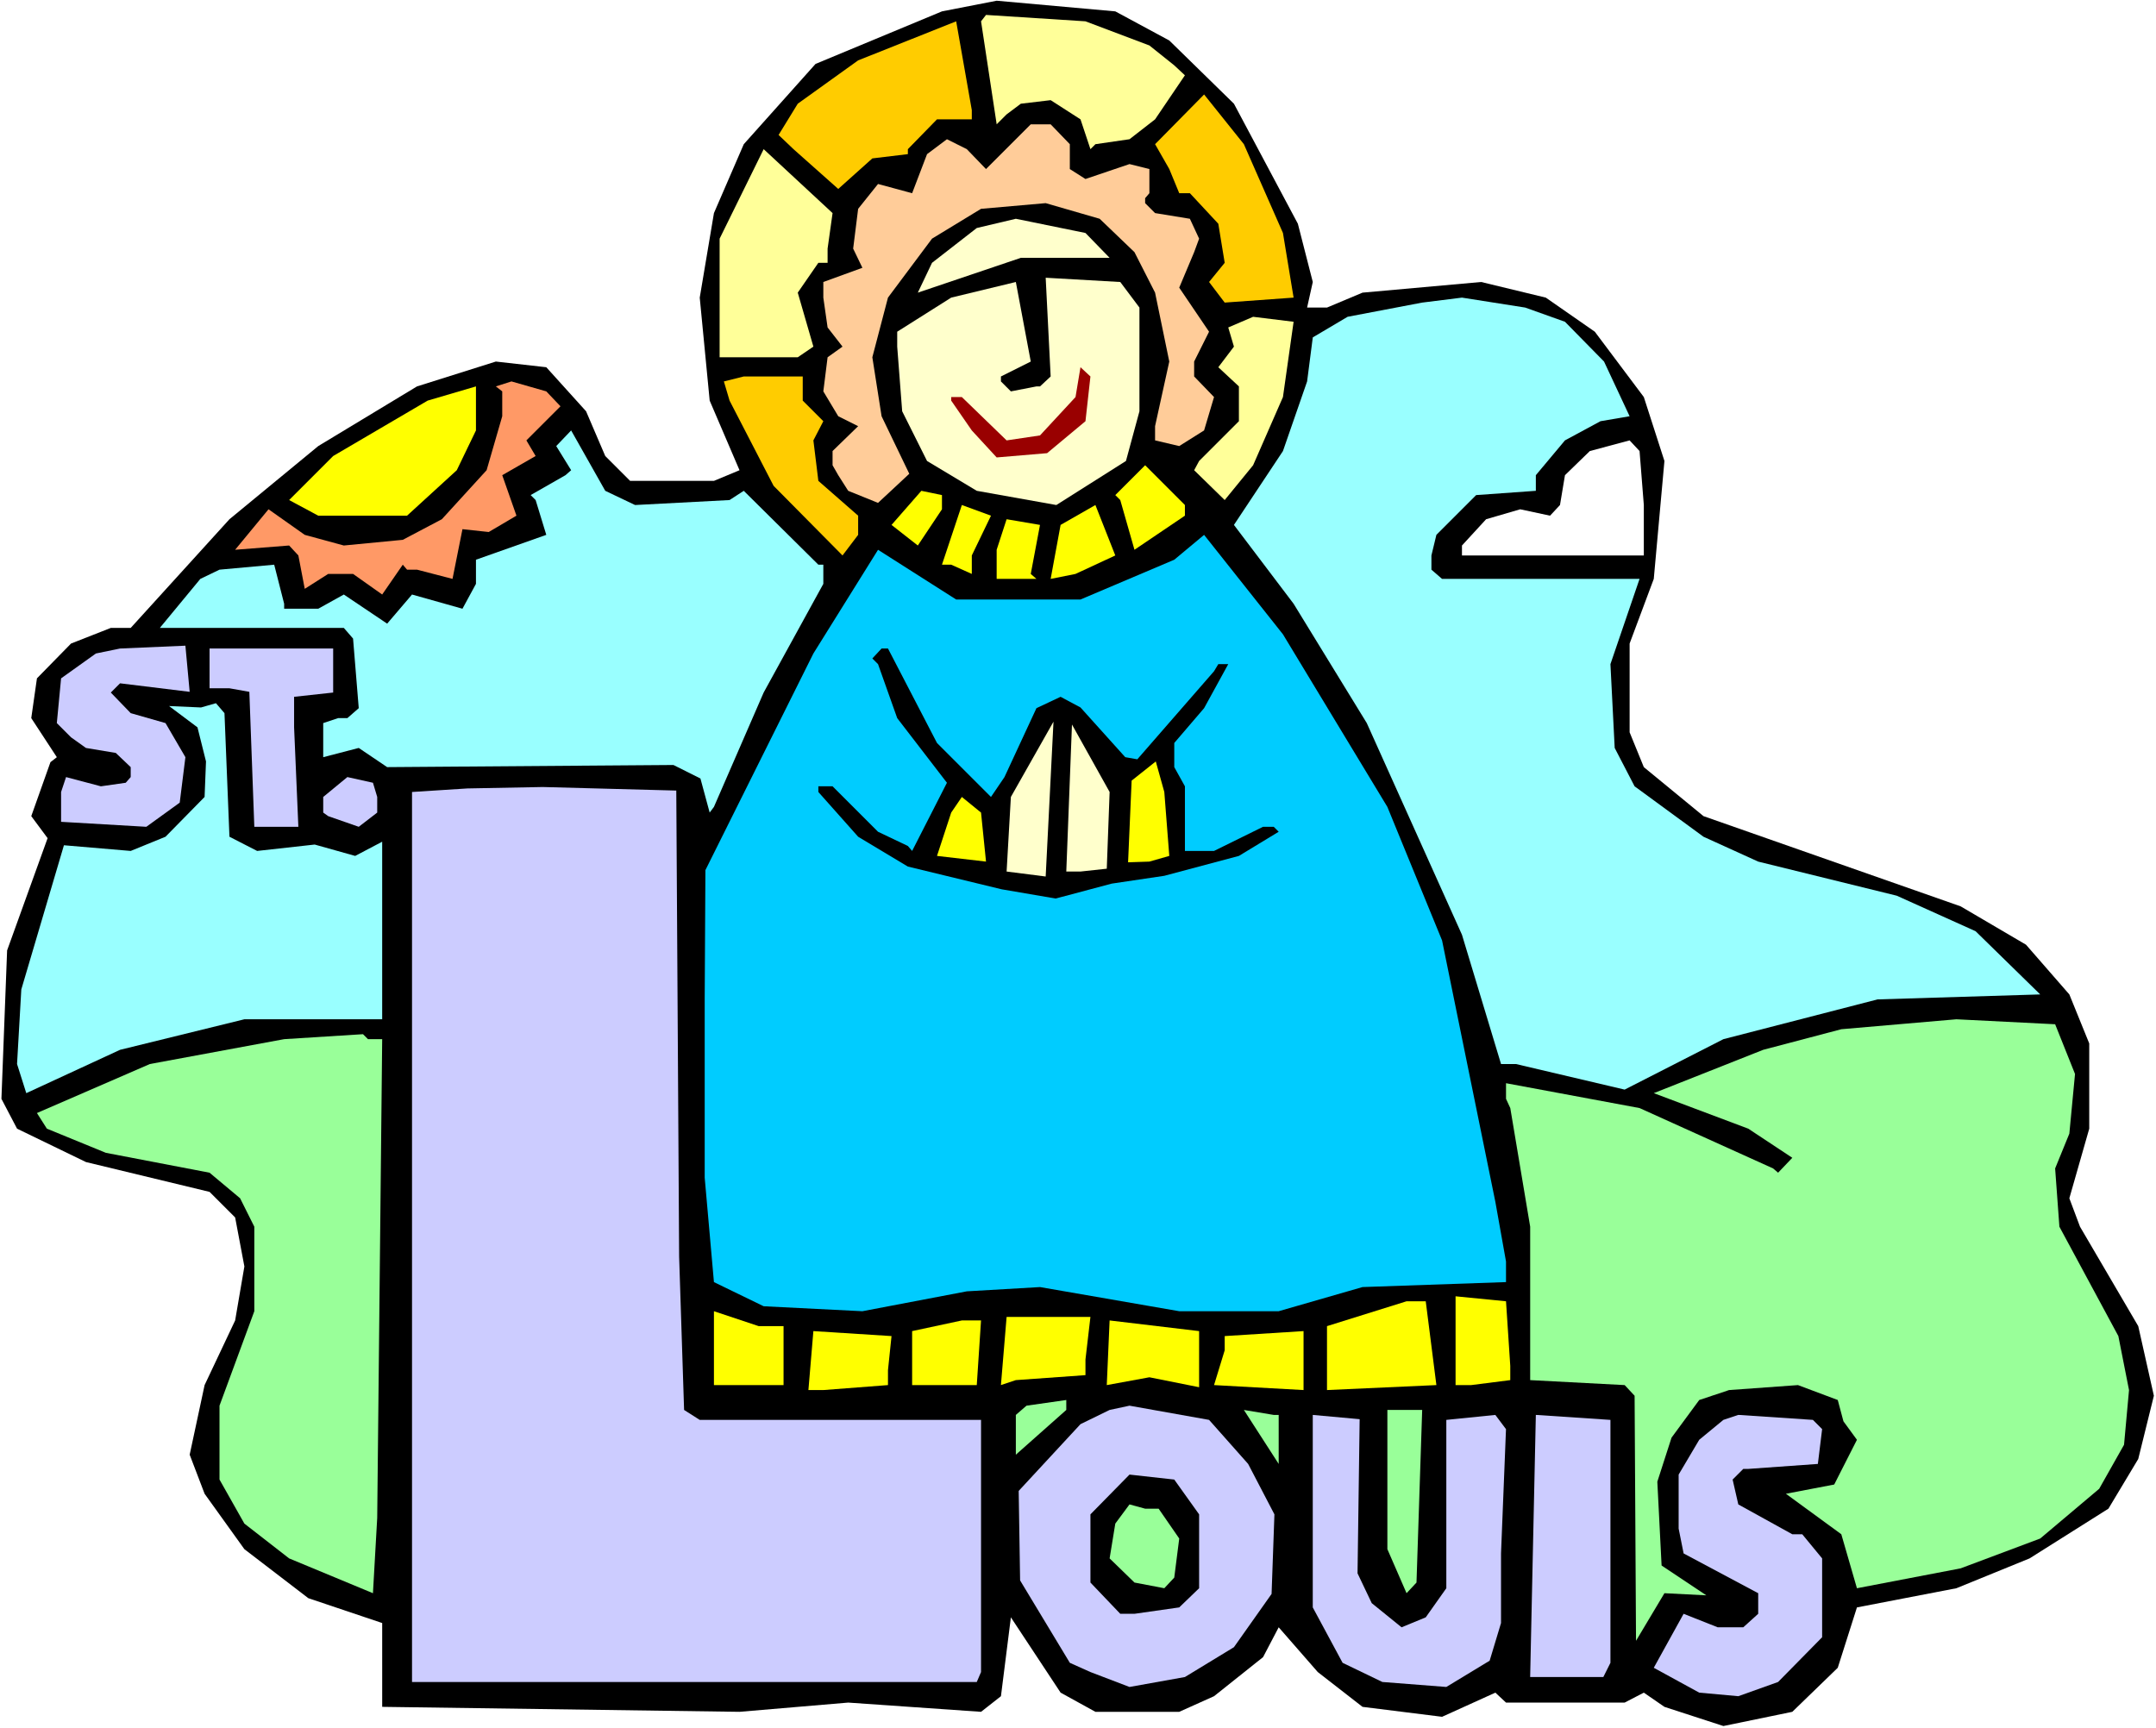
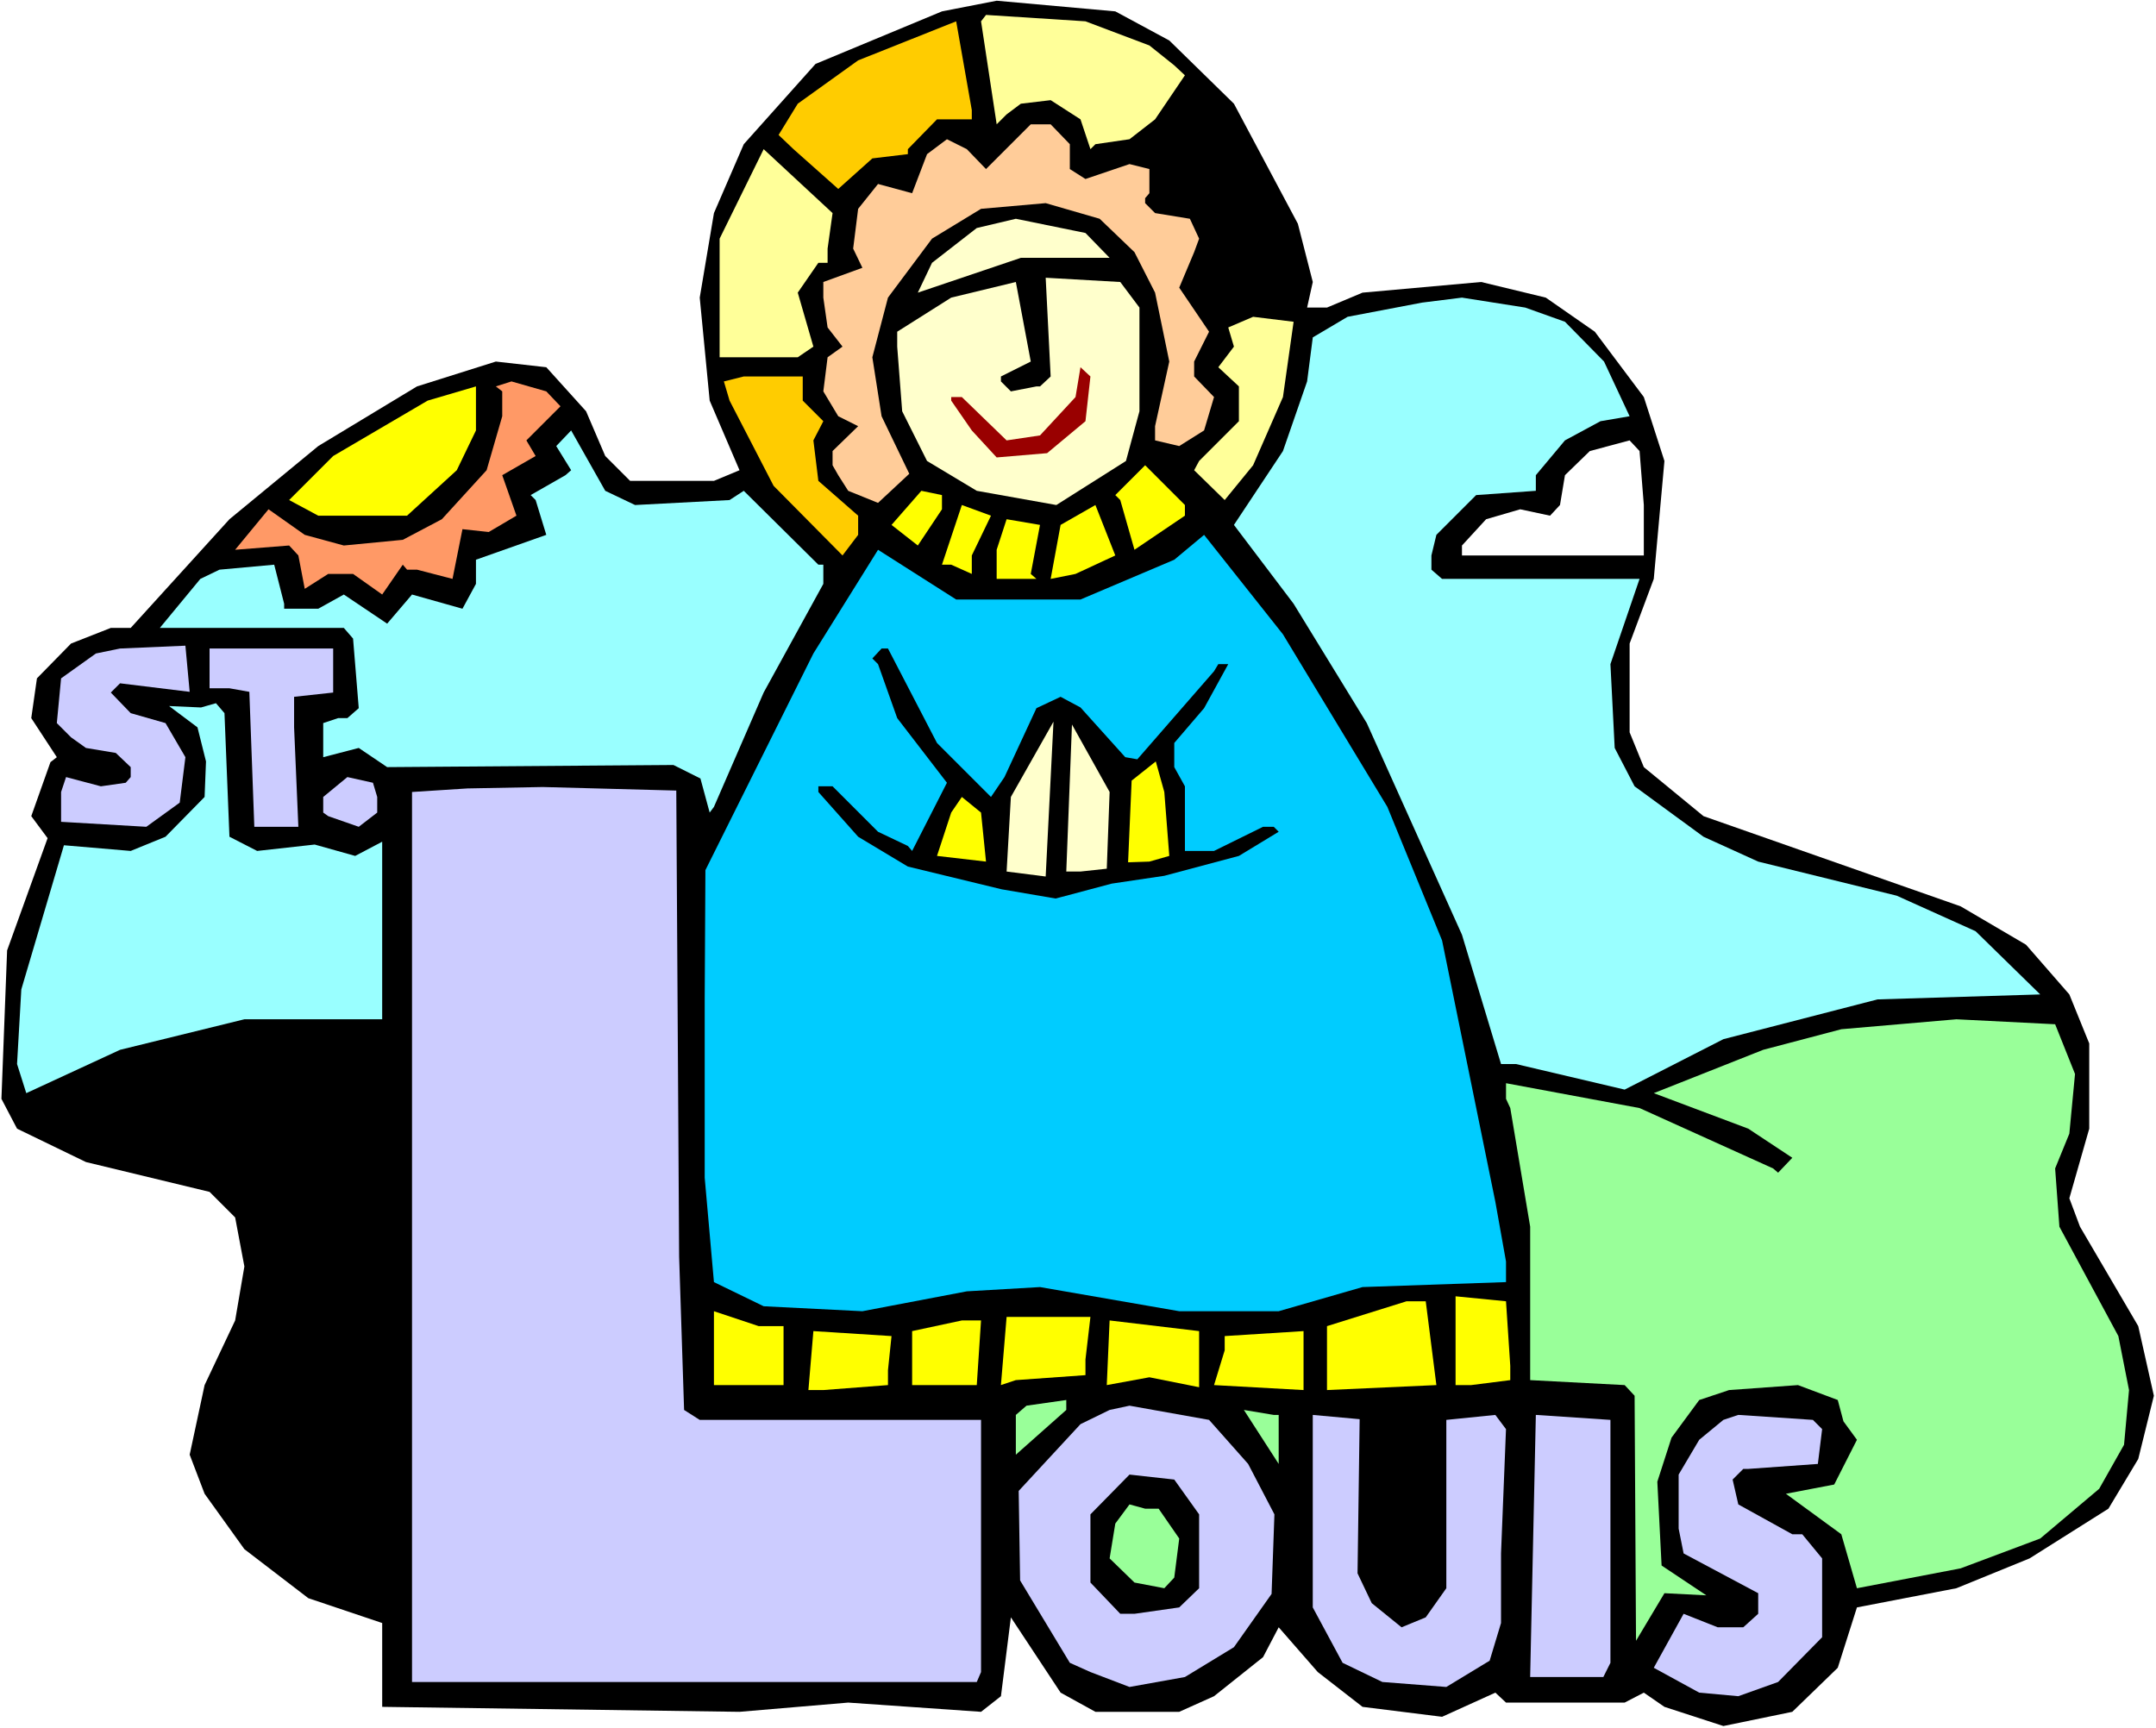
<svg xmlns="http://www.w3.org/2000/svg" xmlns:ns1="http://sodipodi.sourceforge.net/DTD/sodipodi-0.dtd" xmlns:ns2="http://www.inkscape.org/namespaces/inkscape" version="1.0" width="129.766mm" height="104.03mm" id="svg52" ns1:docname="Louis.wmf">
  <rect width="100%" height="100%" fill="#808080" stroke="none" />
  <ns1:namedview id="namedview52" pagecolor="#ffffff" bordercolor="#000000" borderopacity="0.25" ns2:showpageshadow="2" ns2:pageopacity="0.0" ns2:pagecheckerboard="0" ns2:deskcolor="#d1d1d1" ns2:document-units="mm" />
  <defs id="defs1">
    <pattern id="WMFhbasepattern" patternUnits="userSpaceOnUse" width="6" height="6" x="0" y="0" />
  </defs>
  <path style="fill:#ffffff;fill-opacity:1;fill-rule:evenodd;stroke:none" d="M 0,393.185 H 490.455 V 0 H 0 Z" id="path1" />
  <path style="fill:#000000;fill-opacity:1;fill-rule:evenodd;stroke:none" d="m 265.993,9.211 14.706,14.383 14.544,27.311 3.394,13.252 -1.293,5.818 h 4.525 l 8.08,-3.394 26.987,-2.424 14.706,3.555 11.15,7.757 11.15,14.868 4.686,14.544 -2.424,26.826 -5.494,14.706 v 20.201 l 3.232,7.919 13.574,11.151 58.499,20.524 14.867,8.727 9.858,11.312 4.525,11.151 v 19.393 l -4.525,15.837 2.424,6.464 13.251,22.625 3.555,15.837 -3.555,14.383 -6.787,11.312 -17.938,11.312 -16.645,6.787 -22.624,4.363 -4.363,13.736 -10.342,10.02 -15.675,3.232 -13.413,-4.363 -4.686,-3.232 -4.363,2.262 h -26.987 l -2.424,-2.262 -12.12,5.495 -18.099,-2.262 -10.181,-7.919 -8.888,-10.181 -3.555,6.787 -11.15,8.888 -7.918,3.555 h -19.069 l -7.918,-4.363 -11.312,-17.13 -2.262,17.938 -4.525,3.555 -30.219,-2.101 -24.725,2.101 -81.285,-1.131 V 369.267 l -16.806,-5.656 -14.544,-11.151 -9.05,-12.605 -3.394,-8.888 3.394,-15.837 6.949,-14.706 2.101,-12.282 -2.101,-11.151 -5.818,-5.818 -28.118,-6.787 -15.675,-7.595 -3.555,-6.787 1.293,-33.775 9.211,-25.534 -3.717,-5.01 4.363,-12.282 1.454,-1.131 -5.818,-8.888 1.293,-9.05 7.757,-7.919 9.05,-3.555 h 4.525 l 22.462,-24.726 20.2,-16.645 22.462,-13.575 17.938,-5.656 11.474,1.293 9.05,10.02 4.363,10.181 5.656,5.656 h 19.069 l 5.818,-2.424 -6.787,-15.837 -2.262,-23.433 3.232,-19.231 6.787,-15.676 16.322,-18.261 28.765,-11.959 12.443,-2.424 26.987,2.424 z" id="path2" />
  <path style="fill:#ffff99;fill-opacity:1;fill-rule:evenodd;stroke:none" d="m 261.469,10.343 5.656,4.525 2.424,2.262 -6.787,10.02 -5.818,4.525 -7.757,1.131 -1.131,1.131 -2.262,-6.787 -6.787,-4.363 -6.787,0.808 -3.232,2.424 -2.262,2.262 -3.555,-23.433 1.131,-1.454 22.624,1.454 z" id="path3" />
  <path style="fill:#ffcc00;fill-opacity:1;fill-rule:evenodd;stroke:none" d="m 221.069,27.15 h -7.918 l -6.626,6.787 v 1.131 l -8.08,0.97 -7.757,6.949 -10.181,-9.05 -3.394,-3.232 4.363,-7.111 13.736,-9.858 22.301,-8.888 3.555,20.201 z" id="path4" />
-   <path style="fill:#ffcc00;fill-opacity:1;fill-rule:evenodd;stroke:none" d="m 291.849,53.006 2.424,14.706 -15.675,1.131 -3.555,-4.687 3.555,-4.363 -1.454,-8.888 -6.464,-6.949 h -2.424 l -2.262,-5.495 -3.232,-5.656 11.15,-11.312 9.05,11.312 z" id="path5" />
  <path style="fill:#ffcc99;fill-opacity:1;fill-rule:evenodd;stroke:none" d="m 243.369,32.806 v 5.656 l 3.555,2.262 10.019,-3.394 4.525,1.131 v 5.495 l -0.97,1.131 v 1.131 l 2.262,2.262 7.918,1.293 2.101,4.525 -1.131,3.07 -3.394,8.08 6.787,10.02 -3.394,6.787 v 3.394 l 4.525,4.687 -2.262,7.595 -5.656,3.555 -5.494,-1.293 v -3.232 l 3.232,-14.706 -3.232,-15.676 -4.686,-9.211 -7.918,-7.595 -12.282,-3.555 -14.706,1.293 -11.15,6.787 -10.019,13.413 -3.555,13.575 2.101,13.413 6.302,13.09 -7.11,6.626 -6.787,-2.747 -2.262,-3.555 -1.293,-2.262 v -3.232 l 5.818,-5.656 -4.525,-2.262 -3.394,-5.656 0.97,-7.757 3.394,-2.424 -3.394,-4.363 -0.97,-6.787 v -3.555 l 8.888,-3.232 -2.101,-4.363 1.131,-9.05 4.525,-5.656 7.757,2.101 3.394,-8.888 4.525,-3.394 4.525,2.262 4.363,4.525 10.181,-10.181 h 4.525 z" id="path6" />
  <path style="fill:#ffff99;fill-opacity:1;fill-rule:evenodd;stroke:none" d="m 188.264,56.562 v 3.232 h -2.101 l -4.686,6.787 3.555,12.282 -3.555,2.424 H 163.701 V 54.299 l 10.019,-20.362 15.675,14.544 z" id="path7" />
  <path style="fill:#ffffcc;fill-opacity:1;fill-rule:evenodd;stroke:none" d="m 252.419,58.663 h -20.2 l -23.432,7.919 3.232,-6.787 10.181,-7.919 8.888,-2.101 15.837,3.232 z" id="path8" />
  <path style="fill:#ffffcc;fill-opacity:1;fill-rule:evenodd;stroke:none" d="m 259.206,69.975 v 23.594 l -3.07,11.312 -15.837,10.02 -18.099,-3.232 -11.312,-6.787 -5.656,-11.312 -1.131,-14.706 v -3.394 l 12.282,-7.757 14.706,-3.555 3.394,18.1 -6.787,3.394 v 1.131 l 2.262,2.262 5.818,-1.131 h 0.808 l 2.424,-2.262 -1.131,-22.463 16.968,0.97 z" id="path9" />
  <path style="fill:#99ffff;fill-opacity:1;fill-rule:evenodd;stroke:none" d="m 356.004,73.207 8.888,9.05 5.818,12.444 -6.626,1.131 -8.08,4.363 -6.626,7.919 v 3.555 l -13.574,0.97 -9.05,9.05 -1.131,4.687 v 3.232 l 2.424,2.101 h 44.925 l -6.626,19.393 0.97,19.069 4.525,8.727 15.675,11.474 12.443,5.656 31.512,7.757 17.938,8.08 14.706,14.383 -37.006,1.131 -35.067,9.05 -22.462,11.474 -24.725,-5.818 h -3.394 l -8.888,-29.412 -21.654,-48.158 -16.645,-27.15 -13.574,-17.938 11.15,-16.807 5.494,-15.837 1.293,-10.02 7.918,-4.687 16.968,-3.232 9.05,-1.131 14.382,2.262 z" id="path10" />
  <path style="fill:#ffff99;fill-opacity:1;fill-rule:evenodd;stroke:none" d="m 291.849,90.337 -6.787,15.514 -6.464,7.919 -6.949,-6.787 1.131,-2.101 9.05,-9.05 v -7.919 l -4.686,-4.363 3.555,-4.687 -1.293,-4.363 5.656,-2.424 9.211,1.131 z" id="path11" />
  <path style="fill:#990000;fill-opacity:1;fill-rule:evenodd;stroke:none" d="m 246.925,95.832 -8.726,7.272 -11.474,0.97 -5.656,-6.141 -4.686,-6.787 v -0.808 h 2.424 l 10.181,9.858 7.595,-1.131 8.08,-8.727 1.131,-6.787 2.262,2.101 z" id="path12" />
  <path style="fill:#ffcc00;fill-opacity:1;fill-rule:evenodd;stroke:none" d="m 182.608,91.145 4.686,4.687 -2.262,4.363 1.131,9.211 9.05,7.919 v 4.363 l -3.555,4.687 -15.675,-15.837 -10.019,-19.393 -1.293,-4.363 4.525,-1.131 h 13.413 z" id="path13" />
  <path style="fill:#ff9966;fill-opacity:1;fill-rule:evenodd;stroke:none" d="m 127.502,92.438 -7.757,7.757 2.101,3.555 -7.595,4.363 3.232,9.211 -6.302,3.717 -5.979,-0.646 -2.262,11.312 -8.08,-2.101 h -2.262 l -0.97,-1.131 -4.686,6.787 -6.626,-4.687 h -5.656 l -5.333,3.394 -1.454,-7.595 -2.101,-2.262 -12.282,0.97 7.595,-9.211 8.242,5.818 8.888,2.424 13.413,-1.293 8.888,-4.687 10.181,-11.151 3.555,-12.282 v -5.656 l -1.454,-1.131 3.555,-1.131 7.918,2.262 z" id="path14" />
  <path style="fill:#ffff00;fill-opacity:1;fill-rule:evenodd;stroke:none" d="M 103.909,106.983 92.597,117.325 H 72.397 l -6.626,-3.555 10.019,-10.02 21.493,-12.605 10.989,-3.232 v 10.02 z" id="path15" />
  <path style="fill:#99ffff;fill-opacity:1;fill-rule:evenodd;stroke:none" d="m 144.47,114.901 21.493,-1.131 3.232,-2.101 16.968,16.807 h 1.131 v 4.363 l -13.574,24.726 -11.312,26.018 -0.97,1.293 -2.101,-7.757 -6.141,-3.071 -65.125,0.485 -6.464,-4.363 -8.08,2.101 v -7.757 l 3.394,-1.131 h 2.101 l 2.586,-2.262 -1.293,-15.837 -2.101,-2.424 H 36.36 l 9.211,-11.151 4.363,-2.101 12.443,-1.131 2.262,8.888 v 1.131 h 7.757 l 5.818,-3.232 9.858,6.626 5.656,-6.626 11.474,3.232 3.07,-5.656 v -5.495 l 15.998,-5.656 -2.424,-7.919 -1.131,-1.131 7.918,-4.525 1.293,-1.131 -3.394,-5.495 3.394,-3.555 7.757,13.736 z" id="path16" />
  <path style="fill:#ffffff;fill-opacity:1;fill-rule:evenodd;stroke:none" d="m 373.942,114.901 v 11.474 h -41.37 v -2.262 l 5.494,-5.979 7.757,-2.262 6.787,1.454 2.262,-2.424 1.131,-6.787 5.656,-5.495 9.05,-2.424 2.262,2.424 z" id="path17" />
  <path style="fill:#ffff00;fill-opacity:1;fill-rule:evenodd;stroke:none" d="m 269.548,117.325 -11.474,7.757 -3.232,-11.312 -1.131,-1.131 6.787,-6.787 9.05,9.05 z" id="path18" />
  <path style="fill:#ffff00;fill-opacity:1;fill-rule:evenodd;stroke:none" d="m 214.281,115.871 -5.494,8.242 -5.979,-4.687 6.787,-7.757 4.686,0.97 z" id="path19" />
  <path style="fill:#ffff00;fill-opacity:1;fill-rule:evenodd;stroke:none" d="m 221.069,126.375 v 4.202 l -4.686,-2.101 h -2.101 l 4.525,-13.575 6.626,2.424 z" id="path20" />
  <path style="fill:#ffff00;fill-opacity:1;fill-rule:evenodd;stroke:none" d="m 244.662,130.577 -5.656,1.131 2.262,-12.282 7.918,-4.525 4.525,11.474 z" id="path21" />
  <path style="fill:#ffff00;fill-opacity:1;fill-rule:evenodd;stroke:none" d="m 234.481,130.577 1.293,1.131 h -9.05 v -6.626 l 2.262,-6.949 7.595,1.293 z" id="path22" />
  <path style="fill:#00ccff;fill-opacity:1;fill-rule:evenodd;stroke:none" d="m 315.604,183.583 12.443,30.382 12.12,59.471 2.424,13.575 v 4.687 l -32.643,1.131 -19.069,5.495 H 268.256 l -31.674,-5.495 -16.645,0.97 -23.755,4.525 -22.462,-1.131 -11.312,-5.495 -2.101,-23.756 v -40.724 l 0.162,-29.25 24.563,-49.29 14.706,-23.594 17.776,11.312 h 28.28 l 21.331,-9.05 6.787,-5.656 17.938,22.625 z" id="path23" />
  <path style="fill:#ccccff;fill-opacity:1;fill-rule:evenodd;stroke:none" d="m 43.147,157.403 -15.837,-1.939 -2.101,2.101 4.525,4.687 7.918,2.262 4.525,7.757 -1.293,10.343 -7.595,5.495 -19.392,-1.131 v -6.787 l 1.131,-3.394 7.918,2.101 5.656,-0.808 1.131,-1.293 v -2.262 l -3.394,-3.232 -6.787,-1.131 -3.394,-2.424 -3.232,-3.232 0.97,-10.181 7.918,-5.656 5.494,-1.131 14.867,-0.646 z" id="path24" />
  <path style="fill:#ccccff;fill-opacity:1;fill-rule:evenodd;stroke:none" d="m 75.79,157.565 -8.888,0.97 v 6.949 l 0.97,22.625 H 57.853 l -1.131,-30.705 -4.525,-0.808 h -4.525 v -9.05 h 28.118 z" id="path25" />
  <path style="fill:#000000;fill-opacity:1;fill-rule:evenodd;stroke:none" d="m 213.15,169.039 12.282,12.282 3.07,-4.525 7.272,-15.676 5.494,-2.586 4.525,2.424 10.181,11.312 2.747,0.485 17.453,-20.039 0.97,-1.616 h 2.262 l -5.494,10.02 -6.787,7.919 v 5.495 l 2.424,4.363 v 14.706 h 6.626 l 11.15,-5.495 h 2.424 l 1.131,1.131 -9.05,5.495 -16.968,4.525 -11.958,1.778 -12.766,3.394 -12.282,-2.101 -21.331,-5.171 -11.312,-6.787 -9.05,-10.181 v -1.293 h 3.232 l 10.342,10.343 6.787,3.232 0.97,1.131 7.918,-15.514 -11.312,-14.706 -4.363,-12.282 -1.293,-1.293 2.101,-2.262 h 1.454 z" id="path26" />
  <path style="fill:#99ffff;fill-opacity:1;fill-rule:evenodd;stroke:none" d="m 49.126,159.989 1.939,2.262 1.131,28.119 6.302,3.232 13.09,-1.454 9.211,2.586 6.141,-3.232 v 40.401 H 55.59 l -28.28,6.949 -21.331,9.858 -2.101,-6.626 0.97,-16.969 9.696,-32.806 15.19,1.293 7.918,-3.232 8.888,-9.05 0.323,-8.08 -1.939,-7.757 -6.464,-4.848 7.272,0.323 z" id="path27" />
  <path style="fill:#ffffcc;fill-opacity:1;fill-rule:evenodd;stroke:none" d="m 251.773,197.643 -5.979,0.646 h -3.232 l 1.293,-33.452 8.565,15.352 z" id="path28" />
  <path style="fill:#ffffcc;fill-opacity:1;fill-rule:evenodd;stroke:none" d="m 228.987,198.289 0.97,-16.969 9.696,-17.13 -1.778,35.23 z" id="path29" />
  <path style="fill:#ffff00;fill-opacity:1;fill-rule:evenodd;stroke:none" d="m 265.993,194.734 -4.525,1.293 -4.848,0.162 0.808,-18.585 5.494,-4.363 1.939,6.949 z" id="path30" />
  <path style="fill:#ccccff;fill-opacity:1;fill-rule:evenodd;stroke:none" d="m 85.81,181.321 v 3.555 l -4.202,3.232 -6.949,-2.424 -1.131,-0.808 v -3.555 l 5.494,-4.525 5.818,1.293 z" id="path31" />
  <path style="fill:#ccccff;fill-opacity:1;fill-rule:evenodd;stroke:none" d="m 123.462,179.058 30.381,0.808 0.646,106.013 1.131,34.907 3.555,2.262 h 63.994 v 57.37 l -0.97,2.262 H 93.728 V 180.19 l 12.605,-0.808 z" id="path32" />
  <path style="fill:#ffff00;fill-opacity:1;fill-rule:evenodd;stroke:none" d="m 224.301,196.027 -11.15,-1.293 3.232,-9.858 2.424,-3.555 4.363,3.555 z" id="path33" />
  <path style="fill:#99ff99;fill-opacity:1;fill-rule:evenodd;stroke:none" d="m 472.033,244.347 -1.293,13.575 -3.232,7.919 0.97,13.252 13.413,24.887 2.424,12.282 -1.131,12.444 -5.656,10.02 -13.413,11.312 -18.099,6.787 -23.594,4.525 -3.555,-12.282 -12.605,-9.211 10.989,-2.101 5.171,-10.181 -3.07,-4.202 -1.293,-4.848 -9.05,-3.394 -15.675,1.131 -6.787,2.262 -6.302,8.565 -3.232,10.02 0.97,19.069 10.181,6.787 -9.534,-0.485 -6.464,10.828 -0.323,-55.754 -2.262,-2.424 -21.493,-1.131 v -34.907 l -4.525,-26.988 -0.97,-2.101 v -3.555 l 30.381,5.656 30.381,13.736 1.131,0.97 3.232,-3.394 -10.019,-6.626 -21.493,-8.08 24.886,-9.858 17.776,-4.687 26.179,-2.262 22.462,1.131 z" id="path34" />
-   <path style="fill:#99ff99;fill-opacity:1;fill-rule:evenodd;stroke:none" d="m 86.941,236.428 -1.131,108.922 -0.97,17.13 -19.069,-7.919 -10.181,-7.919 -5.656,-10.02 v -16.807 l 7.918,-21.493 v -19.231 l -3.232,-6.464 -6.949,-5.818 -23.594,-4.525 -13.413,-5.495 -2.262,-3.555 25.694,-11.151 30.542,-5.656 17.938,-1.131 1.131,1.131 z" id="path35" />
  <path style="fill:#ffff00;fill-opacity:1;fill-rule:evenodd;stroke:none" d="m 343.561,310.766 v 3.232 l -8.888,1.131 h -3.555 V 294.929 l 11.474,1.131 z" id="path36" />
  <path style="fill:#ffff00;fill-opacity:1;fill-rule:evenodd;stroke:none" d="m 326.755,315.13 -24.886,1.131 v -14.544 l 18.099,-5.656 h 4.363 z" id="path37" />
  <path style="fill:#ffff00;fill-opacity:1;fill-rule:evenodd;stroke:none" d="m 178.245,301.717 v 13.413 h -15.837 v -16.807 l 10.181,3.394 z" id="path38" />
  <path style="fill:#ffff00;fill-opacity:1;fill-rule:evenodd;stroke:none" d="m 246.925,309.312 v 3.555 l -15.837,1.131 -3.394,1.131 1.293,-15.514 h 19.069 z" id="path39" />
  <path style="fill:#ffff00;fill-opacity:1;fill-rule:evenodd;stroke:none" d="m 222.2,315.13 h -14.706 v -12.282 l 11.312,-2.424 h 4.363 z" id="path40" />
  <path style="fill:#ffff00;fill-opacity:1;fill-rule:evenodd;stroke:none" d="m 272.78,315.615 -11.312,-2.262 -9.696,1.778 0.646,-14.706 20.362,2.424 z" id="path41" />
  <path style="fill:#ffff00;fill-opacity:1;fill-rule:evenodd;stroke:none" d="m 202,311.736 v 3.394 l -14.706,1.131 h -3.394 l 1.131,-13.413 17.776,1.131 z" id="path42" />
  <path style="fill:#ffff00;fill-opacity:1;fill-rule:evenodd;stroke:none" d="m 276.174,315.13 2.424,-7.919 v -3.232 l 17.938,-1.131 v 13.413 z" id="path43" />
  <path style="fill:#99ff99;fill-opacity:1;fill-rule:evenodd;stroke:none" d="m 231.088,330.967 v -9.05 l 2.424,-2.101 9.05,-1.293 v 2.262 z" id="path44" />
  <path style="fill:#ccccff;fill-opacity:1;fill-rule:evenodd;stroke:none" d="m 283.931,333.068 5.979,11.474 -0.646,18.1 -8.565,12.12 -11.15,6.787 -12.605,2.262 -8.888,-3.394 -4.686,-2.101 -11.312,-18.746 -0.323,-20.362 14.059,-15.191 6.626,-3.232 4.525,-0.97 18.099,3.232 z" id="path45" />
  <path style="fill:#99ff99;fill-opacity:1;fill-rule:evenodd;stroke:none" d="m 290.88,321.917 v 11.151 l -7.918,-12.282 6.787,1.131 z" id="path46" />
-   <path style="fill:#99ff99;fill-opacity:1;fill-rule:evenodd;stroke:none" d="m 322.23,360.056 -2.262,2.424 -4.363,-10.02 V 320.786 h 7.918 z" id="path47" />
  <path style="fill:#ccccff;fill-opacity:1;fill-rule:evenodd;stroke:none" d="m 308.817,357.955 3.232,6.787 6.787,5.495 5.494,-2.262 4.686,-6.626 v -38.3 l 11.15,-1.131 2.424,3.232 -1.131,28.281 v 15.837 l -2.586,8.565 -9.858,5.979 -14.544,-1.131 -9.05,-4.363 -6.787,-12.605 v -43.795 l 10.666,0.97 z" id="path48" />
  <path style="fill:#ccccff;fill-opacity:1;fill-rule:evenodd;stroke:none" d="m 366.347,378.317 -1.616,3.232 h -16.645 l 1.293,-59.632 16.968,1.131 z" id="path49" />
  <path style="fill:#ccccff;fill-opacity:1;fill-rule:evenodd;stroke:none" d="m 414.504,325.149 -0.97,7.919 -15.837,1.131 h -1.131 l -2.424,2.424 1.293,5.656 12.282,6.787 h 2.262 l 4.525,5.495 v 17.938 l -10.019,10.181 -9.05,3.232 -8.888,-0.808 -10.342,-5.656 6.787,-12.282 7.757,3.071 h 5.818 l 3.394,-3.071 v -4.687 l -16.968,-9.05 -1.131,-5.656 v -12.282 l 4.686,-7.919 5.494,-4.525 3.394,-1.131 16.968,1.131 z" id="path50" />
  <path style="fill:#000000;fill-opacity:1;fill-rule:evenodd;stroke:none" d="m 272.78,344.542 v 16.807 l -4.525,4.363 -10.181,1.454 h -3.232 l -6.787,-7.111 v -15.514 l 8.888,-9.05 10.181,1.131 z" id="path51" />
  <path style="fill:#99ff99;fill-opacity:1;fill-rule:evenodd;stroke:none" d="m 263.569,343.249 4.686,6.787 -1.131,8.888 -2.262,2.424 -6.787,-1.293 -5.656,-5.495 1.293,-7.919 3.232,-4.363 3.555,0.97 z" id="path52" />
</svg>